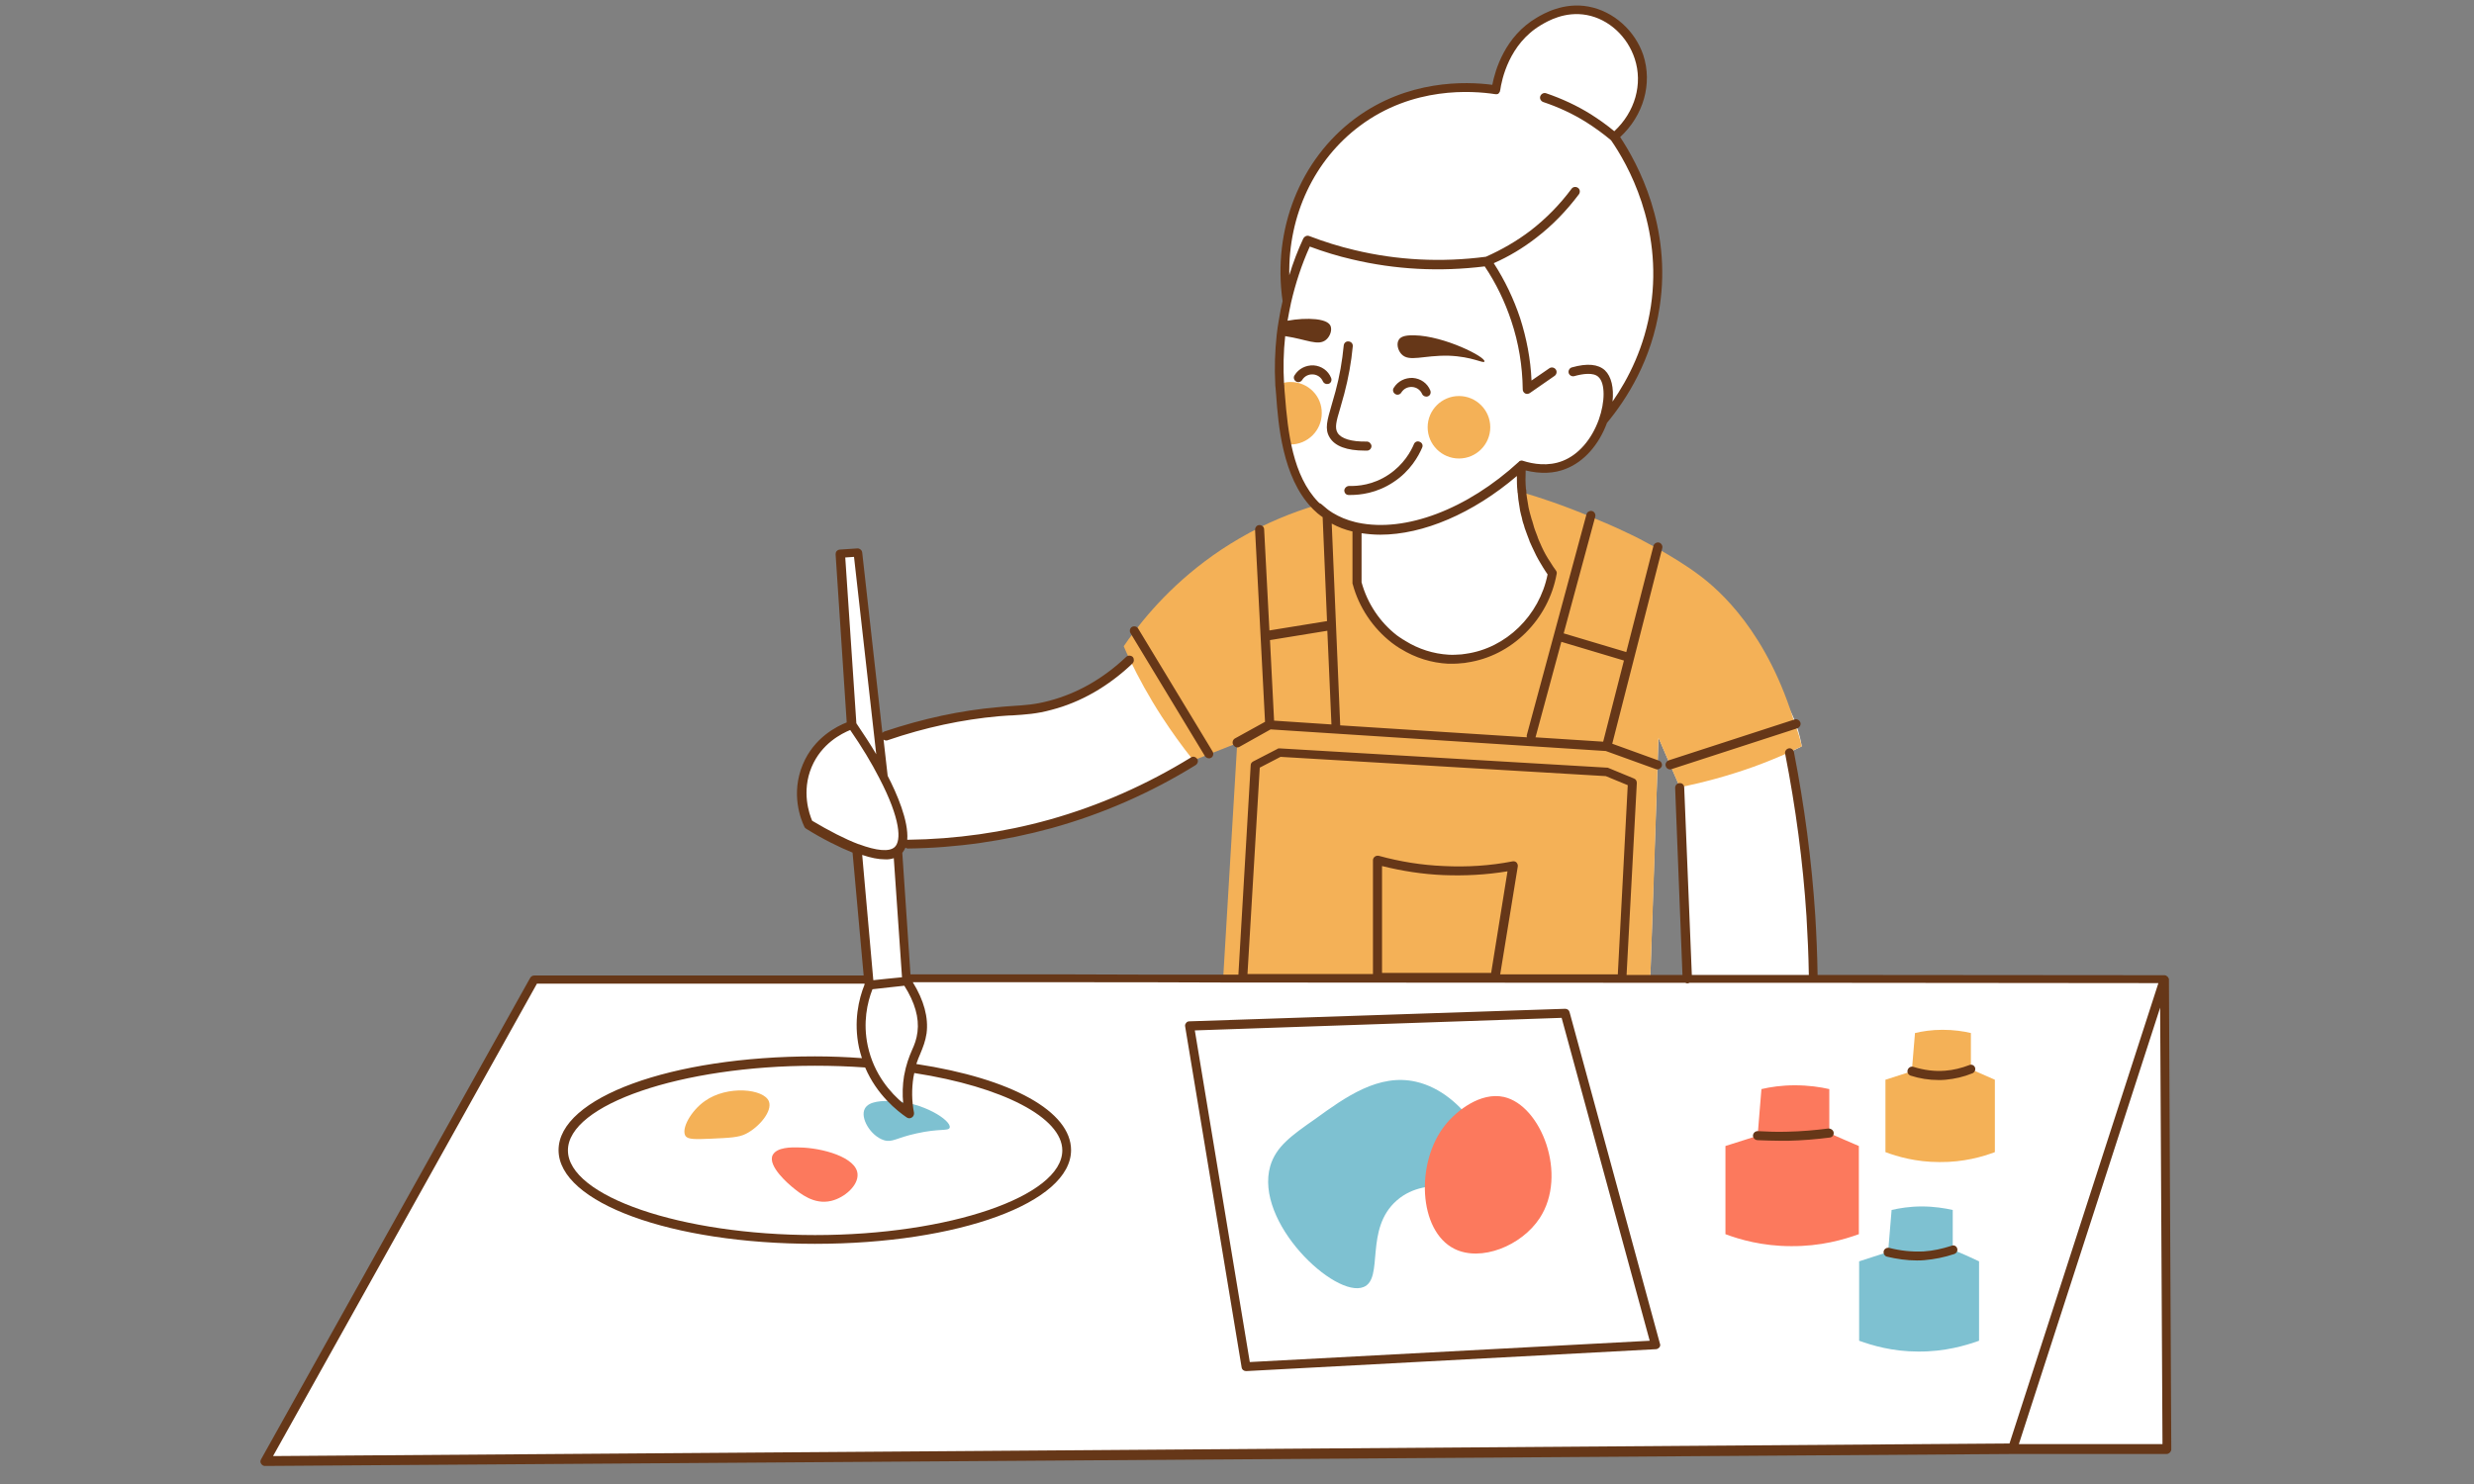
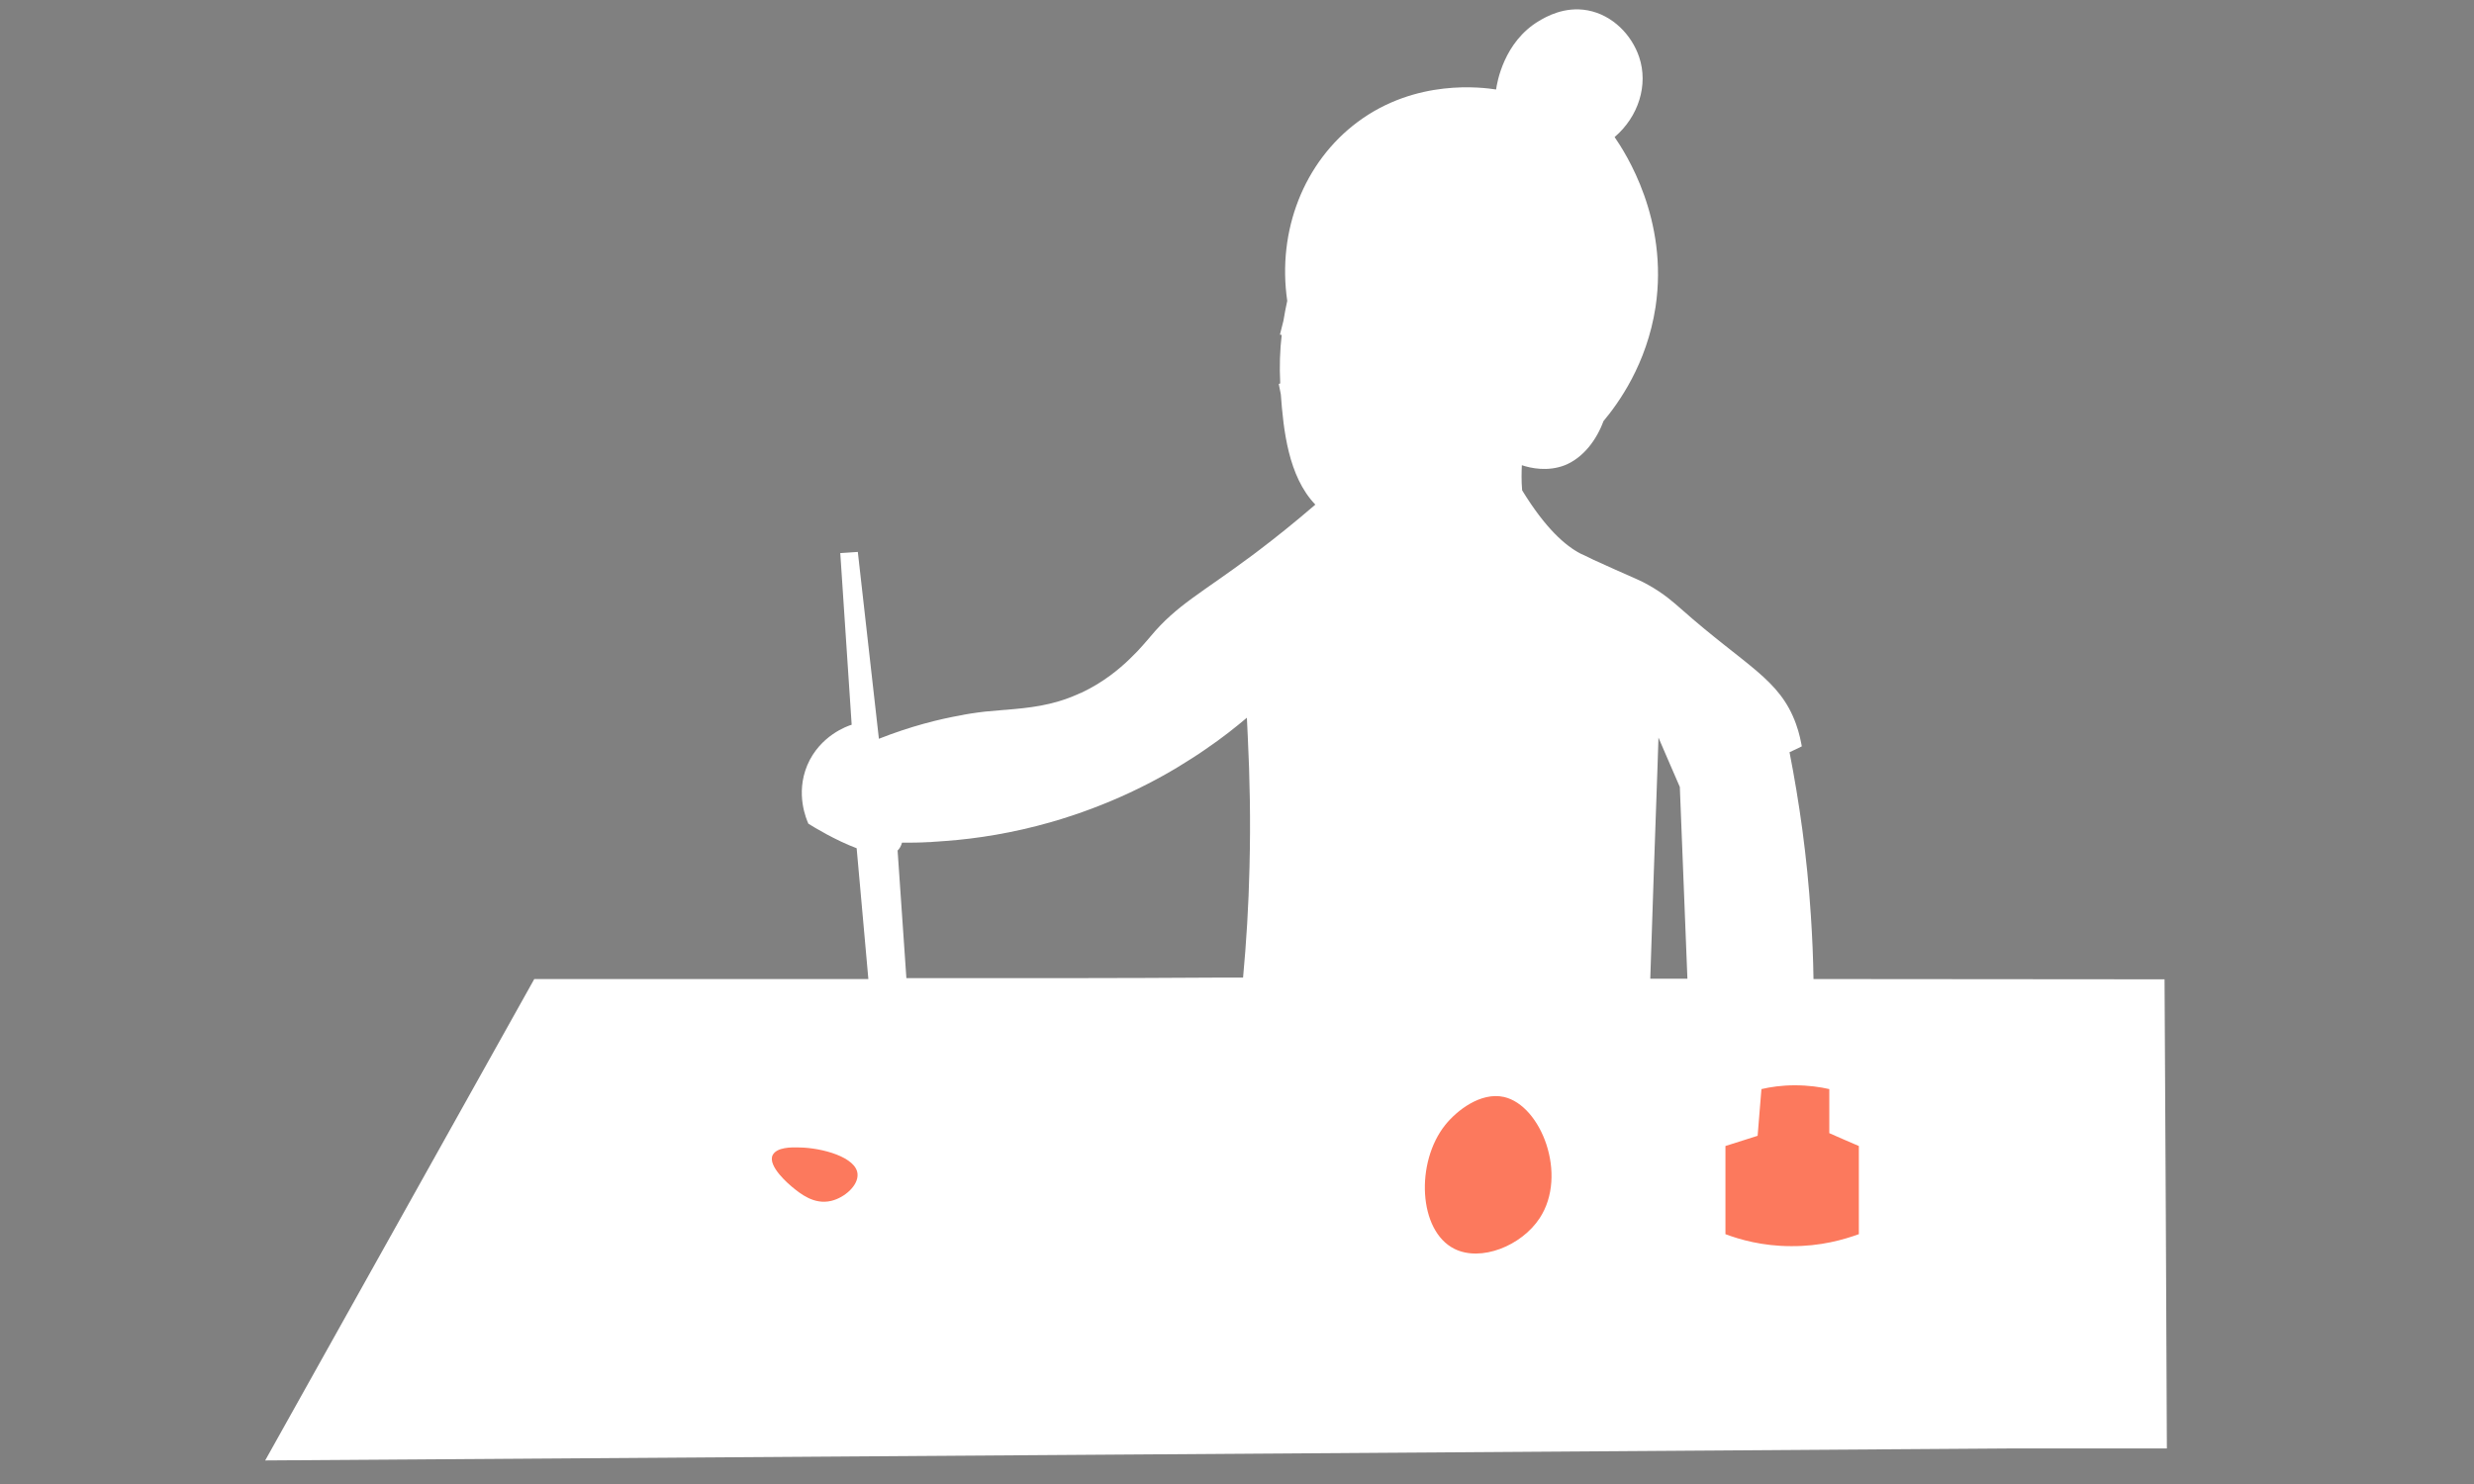
<svg xmlns="http://www.w3.org/2000/svg" width="450" zoomAndPan="magnify" viewBox="0 0 337.5 202.5" height="270" preserveAspectRatio="xMidYMid meet" version="1.0">
  <rect x="0" y="0" width="337.5" height="202.5" fill="#808080" stroke="none" />
  <defs>
    <clipPath id="id1">
-       <path d="M 35.527 0.75 L 296.199 0.75 L 296.199 200.039 L 35.527 200.039 Z M 35.527 0.75 " clip-rule="nonzero" />
-     </clipPath>
+       </clipPath>
  </defs>
  <path fill="#ffffff" d="M 225.129 133.555 C 225.449 123.832 225.77 114.074 226.125 104.352 C 226.168 103.117 226.207 101.883 226.246 100.648 C 226.766 101.883 227.324 103.117 227.844 104.352 C 228.281 105.348 228.719 106.387 229.16 107.383 L 230.195 133.555 C 228.52 133.555 226.805 133.555 225.129 133.555 Z M 170.457 118.215 L 170.457 118.297 C 170.336 123.594 170.02 128.652 169.578 133.395 C 168.703 133.395 167.785 133.395 166.906 133.395 C 159.723 133.434 152.539 133.473 145.277 133.473 L 143.602 133.473 C 136.938 133.473 130.273 133.473 123.648 133.473 C 123.25 127.656 122.848 121.883 122.449 116.062 C 122.73 115.785 122.93 115.43 123.051 114.988 C 124.207 114.988 125.406 114.988 126.68 114.91 C 126.879 114.91 127.078 114.91 127.32 114.871 C 127.52 114.871 127.758 114.832 127.957 114.832 C 128.316 114.789 128.676 114.789 129.074 114.75 C 133.305 114.434 138.133 113.676 143.32 112.199 C 151.223 109.93 157.688 106.664 162.598 103.477 C 163.273 103.039 163.914 102.641 164.512 102.203 C 166.746 100.688 168.582 99.215 170.098 97.938 C 170.137 98.777 170.18 99.652 170.219 100.488 C 170.496 106.066 170.617 112 170.457 118.215 Z M 295.285 133.633 C 279.32 133.633 263.359 133.594 247.395 133.594 C 247.355 130.805 247.234 127.898 247.035 124.91 C 246.52 116.82 245.441 109.371 244.125 102.641 C 244.723 102.359 245.281 102.121 245.801 101.844 C 245.68 101.207 245.48 100.09 245.004 98.777 C 242.766 92.602 238.176 90.93 229.32 83.082 C 228.363 82.242 227.004 81.008 224.848 79.812 C 223.812 79.215 223.211 79.016 220.379 77.742 C 218.023 76.707 216.27 75.871 216.07 75.75 C 215.91 75.672 215.793 75.629 215.629 75.551 C 213.555 74.477 210.844 72.125 207.648 66.906 C 207.531 65.551 207.57 64.395 207.609 63.48 C 208.809 63.879 211.121 64.395 213.477 63.48 C 216.031 62.445 217.824 59.977 218.742 57.465 C 220.738 55.074 224.648 49.734 225.848 41.887 C 227.645 29.898 221.738 20.855 220.262 18.703 C 223.531 15.914 224.887 11.574 223.613 7.789 C 222.613 4.801 220.02 2.051 216.59 1.414 C 213.398 0.816 210.844 2.332 209.965 2.848 C 205.137 5.715 204.219 11.293 204.098 12.211 C 202.223 11.93 193.203 10.695 185.223 16.633 C 177.879 22.09 174.207 31.492 175.605 41.055 C 175.406 41.93 175.246 42.805 175.086 43.762 L 174.605 45.672 C 174.688 45.672 174.77 45.672 174.848 45.715 C 174.605 47.785 174.527 49.977 174.648 52.324 C 174.566 52.324 174.527 52.367 174.449 52.406 L 174.727 53.801 C 175.086 58.621 175.727 64.992 179.438 68.859 C 176.523 71.367 173.969 73.398 171.973 74.914 C 171.574 75.23 171.176 75.512 170.816 75.789 C 163.871 80.969 160.559 82.523 156.969 86.824 C 156.691 87.145 156.371 87.543 155.934 88.02 C 155.453 88.578 154.855 89.215 154.098 89.934 C 152.738 91.246 150.586 93.078 147.551 94.512 C 147.512 94.551 147.473 94.551 147.434 94.551 C 147.273 94.633 147.152 94.672 146.992 94.75 C 143.48 96.305 140.406 96.586 137.176 96.863 C 137.137 96.863 137.094 96.863 137.094 96.863 C 136.219 96.941 135.34 97.023 134.383 97.102 C 133.742 97.184 133.027 97.262 132.309 97.383 C 132.105 97.422 131.867 97.461 131.629 97.5 C 131.508 97.539 131.352 97.539 131.23 97.582 C 128.078 98.137 124.246 99.094 119.898 100.809 C 118.938 92.324 117.98 83.797 117.023 75.312 C 116.227 75.352 115.43 75.43 114.629 75.473 C 115.148 83.281 115.668 91.086 116.184 98.895 C 115.629 99.055 111.836 100.371 110.121 104.434 C 108.484 108.379 110.039 111.844 110.277 112.398 C 111.039 112.879 113.992 114.672 116.863 115.746 C 117.383 121.684 117.941 127.617 118.461 133.594 L 72.887 133.594 C 60.637 155.504 48.426 177.375 36.176 199.285 C 115.629 198.727 195.078 198.211 274.531 197.648 L 295.602 197.648 C 295.523 176.336 295.402 154.984 295.285 133.633 " fill-opacity="1" fill-rule="nonzero" />
-   <path fill="#f4b157" d="M 176.086 52.125 C 175.566 52.125 175.086 52.207 174.605 52.406 C 174.527 52.406 174.488 52.445 174.406 52.484 L 174.688 53.879 L 176.043 60.652 C 178.398 60.652 180.312 58.738 180.312 56.391 C 180.355 54.039 178.438 52.125 176.086 52.125 Z M 203.301 58.301 C 203.301 60.652 201.383 62.566 199.031 62.566 C 196.676 62.566 194.758 60.652 194.758 58.301 C 194.758 55.953 196.676 54.039 199.031 54.039 C 201.383 54.039 203.301 55.953 203.301 58.301 " fill-opacity="1" fill-rule="nonzero" />
-   <path fill="#f4b157" d="M 268.867 145.902 C 268.867 144.27 268.867 142.598 268.867 140.961 C 267.867 140.723 266.551 140.523 264.992 140.523 C 263.52 140.523 262.242 140.723 261.242 140.961 C 261.086 142.715 260.965 144.43 260.805 146.18 C 259.605 146.578 258.41 146.938 257.211 147.336 L 257.211 157.215 C 258.809 157.812 261.363 158.57 264.555 158.57 C 267.906 158.609 270.543 157.812 272.137 157.215 C 272.137 153.91 272.137 150.645 272.137 147.336 C 271.062 146.859 269.98 146.379 268.867 145.902 Z M 96.949 155.383 C 99.504 155.266 100.781 155.223 101.777 154.707 C 103.574 153.789 105.41 151.602 104.891 150.285 C 104.215 148.57 99.227 148.055 96.152 150.246 C 94.277 151.559 92.883 154.027 93.52 155.023 C 93.879 155.504 94.914 155.465 96.949 155.383 Z M 245.801 101.844 C 245.242 102.121 244.684 102.359 244.125 102.641 C 242.609 103.316 240.973 103.996 239.215 104.633 C 235.543 105.945 232.152 106.824 229.16 107.422 C 228.719 106.426 228.281 105.391 227.844 104.395 C 227.324 103.156 226.766 101.922 226.246 100.688 C 226.207 101.922 226.168 103.156 226.125 104.395 C 225.809 114.113 225.488 123.871 225.129 133.594 L 225.129 133.633 L 166.867 133.672 C 166.867 133.633 166.867 133.594 166.867 133.555 C 166.867 133.512 166.867 133.473 166.867 133.434 C 167.504 122.758 168.145 112.082 168.781 101.406 C 167.504 101.922 166.227 102.402 164.949 102.918 C 164.23 103.199 163.516 103.477 162.797 103.754 C 162.754 103.676 162.676 103.637 162.637 103.555 C 161.277 101.844 159.883 99.93 158.484 97.781 C 156.73 95.07 155.293 92.441 154.137 90.012 C 153.816 89.375 153.539 88.777 153.297 88.18 C 153.738 87.543 154.215 86.863 154.773 86.148 C 157.688 82.324 162.277 77.422 169.062 73.48 C 172.812 71.289 176.402 69.895 179.438 68.977 C 179.555 69.098 179.637 69.219 179.758 69.297 C 179.996 69.535 180.273 69.773 180.555 69.973 C 180.715 70.094 180.875 70.215 181.031 70.332 C 181.152 70.414 181.312 70.531 181.43 70.613 C 181.551 70.691 181.672 70.77 181.789 70.848 C 182.867 71.488 183.906 71.805 184.703 72.004 C 184.824 72.043 184.984 72.086 185.102 72.086 L 185.102 79.613 C 185.902 82.762 187.738 85.43 190.172 87.262 C 190.332 87.383 190.449 87.5 190.609 87.582 C 190.73 87.66 190.852 87.742 190.969 87.82 C 191.09 87.898 191.25 88.02 191.367 88.098 C 191.527 88.18 191.648 88.297 191.809 88.379 C 194.082 89.652 196.715 90.25 199.391 90.012 C 199.59 90.012 199.789 89.973 199.949 89.934 C 205.895 89.176 210.762 84.434 211.68 78.34 C 211.441 78.02 211.203 77.664 210.961 77.266 C 210.844 77.066 210.723 76.906 210.602 76.707 C 210.242 76.07 209.844 75.352 209.484 74.555 C 209.367 74.316 209.246 74.035 209.125 73.758 C 209.008 73.48 208.926 73.199 208.809 72.922 C 208.688 72.641 208.609 72.324 208.527 72.043 C 208.449 71.844 208.41 71.605 208.328 71.406 C 208.25 71.168 208.168 70.891 208.129 70.648 C 208.09 70.492 208.047 70.371 208.008 70.215 C 207.969 70.055 207.93 69.855 207.891 69.695 C 207.77 69.176 207.691 68.699 207.648 68.223 C 207.609 67.941 207.57 67.664 207.57 67.383 C 207.57 67.305 207.57 67.227 207.531 67.145 C 210.004 67.863 213.234 68.938 216.949 70.492 C 218.586 71.168 220.301 71.887 222.094 72.762 C 222.895 73.121 224.371 73.879 226.086 74.832 C 227.922 75.871 230.039 77.145 231.832 78.5 C 234.547 80.531 241.172 86.27 244.922 99.016 C 245.281 99.773 245.559 100.809 245.801 101.844 " fill-opacity="1" fill-rule="nonzero" />
-   <path fill="#7ec1d1" d="M 173.293 159.09 C 171.055 166.777 182.148 177.215 186.02 175.621 C 188.855 174.465 186.062 167.695 190.57 163.789 C 194.922 160.004 200.945 163.312 202.621 160.48 C 204.418 157.375 199.789 149.129 193.203 147.617 C 188.094 146.422 183.508 149.727 179.438 152.676 C 176.125 154.984 174.09 156.461 173.293 159.09 Z M 266.391 170.523 C 266.391 168.73 266.391 166.898 266.391 165.105 C 265.273 164.863 263.836 164.625 262.16 164.625 C 260.523 164.625 259.129 164.863 258.051 165.105 C 257.891 167.016 257.73 168.93 257.574 170.84 C 256.254 171.277 254.938 171.676 253.621 172.117 L 253.621 182.953 C 255.379 183.586 258.172 184.426 261.641 184.426 C 265.312 184.465 268.188 183.586 269.98 182.953 C 269.98 179.324 269.98 175.738 269.98 172.117 C 268.824 171.559 267.629 171.039 266.391 170.523 Z M 117.98 151.281 C 118.539 150.207 120.496 150.207 121.613 150.246 C 125.883 150.324 129.832 152.914 129.555 153.871 C 129.395 154.387 128.156 153.949 125.004 154.668 C 122.25 155.266 121.73 155.941 120.574 155.582 C 118.738 154.984 117.305 152.516 117.98 151.281 " fill-opacity="1" fill-rule="nonzero" />
  <path fill="#fc795d" d="M 210.043 166.219 C 213.914 160.324 210.242 150.844 205.176 149.688 C 201.984 148.969 198.711 151.559 197.152 153.512 C 193.082 158.609 193.484 167.934 198.391 170.402 C 202.023 172.234 207.57 170.004 210.043 166.219 Z M 249.551 154.625 C 249.551 152.637 249.551 150.605 249.551 148.613 C 248.316 148.332 246.719 148.094 244.84 148.094 C 243.047 148.094 241.488 148.332 240.293 148.613 C 240.133 150.723 239.934 152.832 239.773 154.984 C 238.297 155.465 236.859 155.902 235.383 156.379 L 235.383 168.41 C 237.301 169.129 240.414 170.043 244.324 170.043 C 248.395 170.082 251.586 169.129 253.582 168.41 C 253.582 164.387 253.582 160.402 253.582 156.379 C 252.223 155.781 250.867 155.223 249.551 154.625 Z M 105.41 157.613 C 105.969 156.539 107.926 156.539 109.043 156.578 C 112.117 156.617 116.824 157.895 116.984 160.203 C 117.105 161.758 115.227 163.43 113.391 163.867 C 111.039 164.426 109.16 162.871 108.004 161.918 C 107.766 161.719 104.652 159.129 105.41 157.613 " fill-opacity="1" fill-rule="nonzero" />
  <g clip-path="url(#id1)">
-     <path fill="#663718" d="M 190.133 52.922 C 190.691 52.008 191.688 51.527 192.727 51.57 C 193.801 51.648 194.719 52.285 195.121 53.281 C 195.238 53.602 195.121 53.961 194.801 54.078 C 194.719 54.117 194.641 54.117 194.559 54.117 C 194.32 54.117 194.082 53.961 194.004 53.762 C 193.762 53.203 193.246 52.844 192.645 52.805 C 192.047 52.766 191.488 53.043 191.168 53.562 C 191.008 53.84 190.609 53.961 190.332 53.762 C 190.051 53.602 189.934 53.203 190.133 52.922 Z M 181.031 52.406 C 180.793 52.406 180.555 52.246 180.473 52.047 C 180.234 51.488 179.715 51.129 179.117 51.09 C 178.52 51.051 177.961 51.328 177.641 51.848 C 177.48 52.125 177.082 52.246 176.801 52.047 C 176.523 51.887 176.402 51.488 176.602 51.211 C 177.16 50.293 178.16 49.816 179.195 49.855 C 180.273 49.934 181.191 50.574 181.59 51.57 C 181.711 51.887 181.59 52.246 181.273 52.367 C 181.191 52.367 181.113 52.406 181.031 52.406 Z M 184.066 66.309 C 185.184 66.348 187.34 66.188 189.453 64.754 C 191.488 63.398 192.484 61.57 192.883 60.613 C 193.004 60.293 193.363 60.133 193.684 60.293 C 194.004 60.414 194.16 60.773 194.004 61.09 C 193.523 62.207 192.406 64.277 190.09 65.789 C 187.816 67.305 185.543 67.543 184.227 67.543 C 184.145 67.543 184.066 67.543 183.984 67.543 C 183.625 67.543 183.387 67.266 183.387 66.906 C 183.426 66.586 183.707 66.309 184.066 66.309 Z M 191.168 48.305 C 190.691 47.785 190.488 46.91 190.809 46.391 C 191.008 46.031 191.488 45.715 192.926 45.754 C 197.035 45.832 202.742 48.738 202.504 49.336 C 202.383 49.656 200.906 48.66 197.633 48.539 C 194.121 48.461 192.207 49.457 191.168 48.305 Z M 181.633 55.355 C 181.789 54.797 181.988 54.117 182.188 53.402 C 182.75 51.328 183.105 49.258 183.309 47.148 C 183.348 46.789 183.625 46.551 183.984 46.59 C 184.344 46.629 184.582 46.91 184.543 47.266 C 184.344 49.418 183.945 51.609 183.387 53.719 C 183.188 54.477 182.988 55.156 182.828 55.711 C 182.27 57.543 182.07 58.383 182.469 59.059 C 182.949 59.855 184.344 60.293 186.461 60.254 C 186.777 60.254 187.059 60.531 187.098 60.852 C 187.098 61.211 186.82 61.488 186.5 61.488 C 186.379 61.488 186.301 61.488 186.18 61.488 C 183.746 61.488 182.109 60.891 181.391 59.695 C 180.676 58.539 181.074 57.305 181.633 55.355 Z M 266.988 170.324 C 267.109 170.641 266.949 171 266.59 171.121 C 265.273 171.559 263.918 171.836 262.52 171.957 C 262.16 171.996 261.844 171.996 261.484 171.996 C 260.125 171.996 258.77 171.797 257.41 171.477 C 257.094 171.398 256.895 171.039 256.973 170.723 C 257.055 170.402 257.41 170.203 257.73 170.281 C 259.289 170.68 260.844 170.84 262.441 170.762 C 263.719 170.68 264.953 170.402 266.191 170.004 C 266.512 169.844 266.871 170.004 266.988 170.324 Z M 269.426 145.664 C 269.543 145.98 269.383 146.34 269.066 146.461 C 267.906 146.938 266.672 147.219 265.434 147.336 C 265.113 147.375 264.754 147.375 264.438 147.375 C 263.16 147.375 261.883 147.176 260.645 146.777 C 260.324 146.66 260.125 146.34 260.246 145.98 C 260.367 145.664 260.684 145.465 261.043 145.582 C 262.441 146.023 263.918 146.223 265.355 146.102 C 266.473 146.023 267.586 145.742 268.625 145.344 C 268.945 145.188 269.305 145.344 269.426 145.664 Z M 250.148 154.547 C 250.191 154.906 249.949 155.184 249.629 155.223 C 247.754 155.465 245.84 155.621 243.926 155.664 C 243.566 155.664 243.246 155.664 242.887 155.664 C 241.848 155.664 240.77 155.621 239.734 155.582 C 239.375 155.543 239.137 155.266 239.137 154.945 C 239.176 154.586 239.453 154.348 239.773 154.348 C 241.133 154.426 242.488 154.469 243.844 154.426 C 245.719 154.387 247.598 154.227 249.43 153.988 C 249.789 153.988 250.109 154.227 250.148 154.547 Z M 154.215 86.387 C 154.055 86.105 154.137 85.707 154.414 85.551 C 154.695 85.391 155.094 85.473 155.254 85.75 L 165.43 102.559 C 165.59 102.84 165.508 103.238 165.23 103.398 C 165.109 103.477 165.031 103.477 164.91 103.477 C 164.711 103.477 164.512 103.355 164.391 103.199 Z M 227.242 104.551 C 227.125 104.234 227.324 103.875 227.645 103.754 L 244.801 98.18 C 245.121 98.059 245.48 98.258 245.602 98.578 C 245.719 98.895 245.52 99.254 245.203 99.375 L 228.043 104.949 C 227.961 104.992 227.922 104.992 227.844 104.992 C 227.562 104.992 227.324 104.832 227.242 104.551 Z M 181.074 86.07 L 181.633 98.855 L 173.809 98.336 L 173.25 87.344 Z M 179.836 68.5 C 176.363 64.914 175.688 59.059 175.285 53.84 L 175.246 53.402 C 175.246 53.203 175.207 53.043 175.207 52.844 C 175.207 52.684 175.207 52.523 175.168 52.367 C 175.047 50.215 175.086 48.023 175.324 45.871 C 178.281 46.312 179.836 47.266 180.914 46.352 C 181.43 45.914 181.75 45.074 181.512 44.477 C 181.352 44.121 180.914 43.723 179.516 43.562 C 178.32 43.441 176.961 43.523 175.645 43.762 C 175.805 42.844 175.965 42.047 176.125 41.289 C 176.723 38.703 177.562 36.113 178.68 33.645 C 180.594 34.359 182.551 34.957 184.465 35.395 C 190.332 36.789 196.395 37.109 202.543 36.352 C 204.098 38.664 205.297 41.172 206.172 43.801 C 207.172 46.789 207.691 49.934 207.73 53.121 C 207.73 53.363 207.848 53.562 208.047 53.68 C 208.25 53.801 208.488 53.762 208.688 53.641 L 212.078 51.289 C 212.359 51.09 212.438 50.691 212.238 50.414 C 212.039 50.133 211.641 50.055 211.359 50.254 L 208.926 51.926 C 208.809 49.02 208.25 46.152 207.371 43.402 C 206.492 40.773 205.297 38.266 203.777 35.914 C 205.855 34.996 207.77 33.844 209.566 32.449 C 211.762 30.773 213.715 28.742 215.391 26.512 C 215.59 26.23 215.551 25.836 215.273 25.637 C 214.992 25.438 214.594 25.477 214.395 25.754 C 212.797 27.906 210.922 29.816 208.809 31.453 C 206.93 32.887 204.855 34.082 202.703 35.035 C 196.637 35.832 190.57 35.516 184.781 34.121 C 182.75 33.645 180.676 33.004 178.598 32.207 C 178.281 32.09 177.961 32.25 177.801 32.527 C 177.043 34.16 176.402 35.832 175.887 37.547 C 175.727 29.418 179.277 21.812 185.543 17.152 C 192.766 11.773 200.828 12.371 203.977 12.848 C 204.02 12.848 204.098 12.848 204.137 12.848 C 204.18 12.848 204.18 12.848 204.219 12.848 C 204.297 12.848 204.379 12.809 204.418 12.77 C 204.457 12.727 204.496 12.688 204.535 12.609 C 204.535 12.609 204.535 12.609 204.578 12.57 C 204.617 12.527 204.617 12.488 204.617 12.41 C 204.617 12.371 204.656 12.371 204.656 12.328 C 204.855 10.895 205.855 5.996 210.242 3.406 C 211.121 2.891 213.477 1.496 216.469 2.051 C 219.461 2.609 222.016 4.961 223.012 8.027 C 224.133 11.453 223.055 15.277 220.219 17.906 C 219.223 17.07 218.145 16.312 217.027 15.598 C 215.113 14.402 213.035 13.445 210.922 12.727 C 210.602 12.609 210.242 12.809 210.125 13.125 C 210.004 13.445 210.203 13.805 210.523 13.922 C 212.559 14.602 214.555 15.516 216.391 16.672 C 217.586 17.43 218.742 18.266 219.781 19.145 C 222.016 22.367 226.844 30.855 225.207 41.809 C 224.371 47.348 222.137 51.688 219.98 54.797 C 220.18 52.922 219.82 51.371 218.941 50.531 C 218.023 49.695 216.547 49.535 214.434 50.133 C 214.113 50.215 213.914 50.574 213.996 50.891 C 214.074 51.211 214.434 51.41 214.754 51.328 C 215.871 51.012 217.387 50.773 218.066 51.449 C 218.984 52.285 218.984 54.797 218.105 57.266 C 217.105 60.016 215.312 62.047 213.199 62.883 C 211.203 63.68 209.125 63.32 207.77 62.883 C 207.73 62.883 207.691 62.844 207.609 62.844 C 207.531 62.844 207.449 62.844 207.41 62.883 L 207.371 62.883 C 207.289 62.922 207.25 62.922 207.211 63.004 C 200.148 69.496 191.727 72.684 185.262 71.328 C 185.145 71.289 185.023 71.289 184.902 71.246 C 183.746 70.969 182.707 70.531 181.789 69.973 C 181.672 69.895 181.551 69.816 181.43 69.734 C 181.273 69.617 181.113 69.535 180.953 69.375 C 180.715 69.176 180.473 68.977 180.195 68.738 C 180.035 68.699 179.957 68.621 179.836 68.5 Z M 208.328 72.961 C 208.449 73.238 208.527 73.52 208.648 73.797 L 208.648 73.836 C 208.766 74.117 208.887 74.395 209.008 74.633 C 209.367 75.43 209.723 76.148 210.164 76.867 C 210.285 77.066 210.402 77.266 210.523 77.465 C 210.723 77.781 210.922 78.102 211.121 78.379 C 210.004 83.996 205.453 88.457 199.949 89.215 C 199.746 89.254 199.59 89.254 199.391 89.293 C 198.789 89.336 198.191 89.375 197.594 89.336 C 195.559 89.215 193.523 88.578 191.727 87.461 C 191.609 87.383 191.488 87.301 191.328 87.223 C 191.207 87.145 191.129 87.062 190.969 86.984 C 190.852 86.902 190.691 86.785 190.57 86.703 C 188.258 84.914 186.539 82.363 185.742 79.453 L 185.742 72.762 C 186.578 72.883 187.418 72.961 188.297 72.961 C 194.16 72.961 200.945 70.055 206.93 64.953 C 206.93 65.633 206.93 66.348 207.012 67.027 C 207.012 67.105 207.012 67.227 207.051 67.305 C 207.09 67.582 207.09 67.863 207.129 68.141 C 207.211 68.66 207.289 69.176 207.371 69.695 L 207.492 70.215 C 207.531 70.371 207.57 70.531 207.609 70.648 C 207.648 70.93 207.73 71.168 207.809 71.445 L 207.848 71.527 C 207.891 71.727 207.969 71.887 208.008 72.086 C 208.129 72.363 208.211 72.684 208.328 72.961 Z M 209.484 100.57 L 212.996 87.582 L 221.535 90.133 L 218.703 101.207 L 209.445 100.609 C 209.484 100.609 209.484 100.57 209.484 100.57 Z M 169.062 101.922 L 173.332 99.531 L 219.062 102.48 L 225.887 104.949 C 225.969 104.992 226.047 104.992 226.086 104.992 C 226.324 104.992 226.566 104.832 226.684 104.594 C 226.805 104.273 226.645 103.914 226.324 103.797 L 219.941 101.484 L 222.895 89.934 L 226.766 74.793 C 226.844 74.477 226.645 74.117 226.324 74.035 C 226.008 73.957 225.648 74.156 225.566 74.477 L 221.855 88.977 L 213.316 86.426 L 217.625 70.492 C 217.707 70.172 217.508 69.816 217.188 69.734 C 216.867 69.656 216.508 69.855 216.43 70.172 L 208.289 100.289 C 208.25 100.41 208.289 100.488 208.289 100.609 L 182.828 98.977 C 182.828 98.977 182.828 98.977 182.828 98.934 L 181.672 71.445 C 182.551 71.926 183.469 72.285 184.504 72.523 L 184.504 79.574 C 184.504 79.613 184.504 79.695 184.543 79.734 C 185.383 82.883 187.297 85.707 189.852 87.699 C 190.012 87.82 190.172 87.941 190.289 88.02 C 190.41 88.098 190.531 88.219 190.652 88.258 C 190.809 88.379 190.93 88.457 191.09 88.539 C 193.082 89.773 195.277 90.449 197.555 90.57 C 197.793 90.57 198.031 90.57 198.234 90.57 C 198.672 90.57 199.109 90.531 199.508 90.488 C 199.707 90.488 199.91 90.449 200.109 90.41 C 206.215 89.535 211.242 84.555 212.359 78.301 C 212.398 78.141 212.359 77.98 212.238 77.82 C 212 77.504 211.762 77.145 211.52 76.746 C 211.402 76.547 211.281 76.387 211.16 76.188 C 210.762 75.551 210.402 74.832 210.086 74.078 C 209.965 73.836 209.887 73.598 209.766 73.32 C 209.766 73.32 209.766 73.32 209.766 73.281 C 209.645 73 209.566 72.723 209.445 72.441 C 209.324 72.164 209.246 71.844 209.168 71.566 C 209.125 71.367 209.047 71.211 209.008 71.012 L 208.965 70.93 C 208.887 70.691 208.848 70.453 208.766 70.215 C 208.727 70.055 208.688 69.934 208.648 69.773 L 208.527 69.258 C 208.449 68.777 208.367 68.301 208.289 67.824 C 208.25 67.543 208.211 67.266 208.211 66.984 C 208.211 66.906 208.211 66.828 208.168 66.746 C 208.09 65.91 208.09 65.035 208.129 64.195 C 210.086 64.676 212 64.637 213.637 63.961 C 216.07 63.004 218.105 60.73 219.223 57.703 C 221.895 54.477 225.328 49.137 226.406 41.887 C 228.082 30.934 223.414 22.328 221.02 18.703 C 224.211 15.758 225.449 11.414 224.172 7.508 C 223.055 4.203 220.141 1.535 216.707 0.898 C 213.277 0.258 210.523 1.895 209.645 2.41 C 205.297 4.961 203.977 9.543 203.578 11.574 C 199.949 11.094 192.008 10.855 184.824 16.195 C 177.363 21.77 173.57 31.293 174.969 41.09 C 174.77 41.887 174.605 42.766 174.449 43.723 C 174.328 44.359 174.25 44.996 174.168 45.672 C 173.93 47.906 173.848 50.176 173.969 52.367 C 173.969 52.523 173.969 52.684 174.008 52.883 C 174.008 53.043 174.051 53.242 174.051 53.402 L 174.09 53.879 C 174.367 57.785 174.926 65.113 178.957 69.297 C 179.078 69.418 179.195 69.574 179.316 69.656 C 179.594 69.934 179.875 70.172 180.156 70.371 C 180.234 70.453 180.355 70.492 180.434 70.57 L 181.031 84.754 L 173.172 86.027 L 172.453 72.242 C 172.453 71.887 172.133 71.645 171.812 71.645 C 171.457 71.645 171.215 71.965 171.215 72.285 L 172.574 98.496 L 168.461 100.77 C 168.184 100.926 168.062 101.324 168.223 101.605 C 168.422 101.961 168.781 102.082 169.062 101.922 Z M 170.496 185.859 L 162.996 140.605 L 213.035 138.891 L 225.051 182.953 Z M 214.113 138.094 C 214.035 137.816 213.797 137.656 213.516 137.656 C 213.516 137.656 213.516 137.656 213.477 137.656 L 162.234 139.367 C 162.078 139.367 161.879 139.449 161.797 139.609 C 161.68 139.727 161.637 139.926 161.68 140.086 L 169.379 186.574 C 169.418 186.895 169.699 187.094 169.98 187.094 L 170.02 187.094 L 225.887 184.105 C 226.086 184.105 226.246 183.984 226.367 183.867 C 226.484 183.707 226.523 183.508 226.445 183.348 Z M 275.41 197.055 C 281.836 177.215 288.258 157.336 294.684 137.496 L 295.004 197.055 Z M 73.246 134.23 L 117.941 134.23 L 117.941 134.352 C 117.141 136.344 116.426 139.367 117.184 142.953 C 117.305 143.434 117.422 143.91 117.582 144.391 C 115.469 144.23 113.312 144.148 111.156 144.148 C 91.562 144.148 76.199 149.766 76.199 156.938 C 76.199 164.109 91.562 169.727 111.156 169.727 C 130.75 169.727 146.113 164.109 146.113 156.938 C 146.113 151.68 138.055 147.176 125.004 145.188 C 125.164 144.668 125.363 144.23 125.562 143.75 C 125.922 142.875 126.242 142.078 126.402 141.004 C 126.68 138.852 126.043 136.5 124.523 134.031 L 145.277 134.031 C 152.461 134.031 159.684 134.031 166.867 134.07 L 225.129 134.109 C 226.727 134.109 228.32 134.109 229.918 134.109 C 229.996 134.152 230.078 134.191 230.195 134.191 C 230.277 134.191 230.395 134.152 230.477 134.109 L 247.395 134.109 C 263.078 134.109 278.762 134.152 294.445 134.152 C 287.66 155.105 280.918 176.02 274.133 196.973 L 37.25 198.688 C 49.262 177.215 61.234 155.742 73.246 134.23 Z M 110.719 104.672 C 112.074 101.445 114.828 100.09 115.984 99.613 C 117.582 101.922 118.898 104.113 119.938 106.145 C 122.891 111.801 122.969 114.75 122.051 115.586 C 121.332 116.262 119.578 116.105 117.141 115.188 C 117.141 115.188 117.141 115.188 117.105 115.188 C 115.309 114.512 113.074 113.355 110.797 112 C 110.398 111.086 109.32 108.02 110.719 104.672 Z M 116.504 75.988 L 119.535 102.918 C 118.738 101.562 117.82 100.172 116.824 98.695 L 115.309 76.07 Z M 124.406 143.312 C 124.008 144.23 123.609 145.266 123.328 146.82 C 123.129 148.055 123.09 149.289 123.211 150.562 C 121.531 149.168 119.219 146.621 118.379 142.715 C 117.703 139.527 118.301 136.82 119.02 134.988 L 121.531 134.707 L 123.367 134.508 C 124.805 136.781 125.406 138.891 125.164 140.805 C 125.043 141.801 124.766 142.516 124.406 143.312 Z M 121.93 117.102 C 122.293 122.52 122.691 127.938 123.051 133.355 L 121.016 133.555 L 119.137 133.754 L 117.621 116.66 C 118.82 117.059 119.816 117.258 120.656 117.258 C 121.133 117.301 121.574 117.219 121.93 117.102 Z M 118.023 145.664 C 119.617 149.41 122.41 151.602 123.688 152.477 C 123.809 152.555 123.926 152.598 124.047 152.598 C 124.168 152.598 124.285 152.555 124.406 152.477 C 124.605 152.355 124.727 152.078 124.688 151.84 C 124.367 150.207 124.367 148.57 124.605 147.02 C 124.645 146.82 124.688 146.578 124.727 146.422 C 136.816 148.293 144.918 152.516 144.918 156.977 C 144.918 163.23 129.473 168.531 111.195 168.531 C 92.922 168.531 77.477 163.23 77.477 156.977 C 77.477 150.723 92.922 145.426 111.195 145.426 C 113.473 145.426 115.785 145.504 118.023 145.664 Z M 188.535 132.758 L 188.535 118.176 C 191.25 118.852 194.082 119.293 196.875 119.41 C 199.828 119.531 202.781 119.371 205.652 118.895 L 203.422 132.758 Z M 171.855 104.75 L 174.688 103.277 L 219.062 105.906 L 222.055 107.141 L 220.699 132.957 L 204.656 132.957 L 207.051 118.254 C 207.09 118.055 207.012 117.855 206.891 117.699 C 206.73 117.539 206.531 117.5 206.332 117.539 C 203.262 118.137 200.109 118.336 196.953 118.176 C 193.961 118.055 191.008 117.578 188.094 116.781 C 187.895 116.742 187.695 116.781 187.539 116.902 C 187.379 117.02 187.297 117.219 187.297 117.379 L 187.297 132.914 L 170.18 132.914 Z M 295.883 133.633 L 295.883 133.594 C 295.883 133.555 295.883 133.512 295.84 133.512 C 295.84 133.473 295.801 133.395 295.762 133.355 C 295.762 133.355 295.762 133.312 295.723 133.312 C 295.723 133.273 295.684 133.273 295.684 133.273 C 295.684 133.273 295.684 133.234 295.641 133.234 C 295.602 133.195 295.523 133.156 295.484 133.113 L 295.441 133.113 C 295.363 133.074 295.285 133.074 295.242 133.074 C 279.48 133.074 263.719 133.035 247.953 133.035 C 247.914 130.328 247.797 127.617 247.637 124.949 C 247.156 117.5 246.16 109.969 244.723 102.602 C 244.641 102.281 244.324 102.043 244.004 102.121 C 243.684 102.203 243.445 102.52 243.527 102.84 C 244.961 110.168 245.961 117.617 246.438 125.027 C 246.598 127.699 246.719 130.367 246.758 133.035 L 230.797 133.035 L 229.758 107.461 C 229.758 107.102 229.477 106.824 229.121 106.863 C 228.762 106.863 228.52 107.184 228.52 107.5 L 229.52 133.035 C 228.043 133.035 226.605 133.035 225.129 133.035 L 221.895 133.035 L 223.293 106.824 C 223.293 106.543 223.133 106.305 222.895 106.227 L 219.422 104.793 C 219.344 104.75 219.301 104.75 219.223 104.75 L 174.566 102.121 C 174.449 102.121 174.328 102.121 174.25 102.203 L 170.938 103.914 C 170.738 104.035 170.617 104.195 170.617 104.434 L 168.941 132.996 L 166.824 132.996 C 159.641 132.996 152.422 132.996 145.238 132.957 L 124.207 132.957 C 123.848 127.418 123.449 121.922 123.09 116.383 C 123.25 116.184 123.41 115.906 123.527 115.664 C 123.609 115.746 123.727 115.785 123.848 115.785 C 130.473 115.707 137.094 114.75 143.48 112.996 C 150.383 111.086 157.008 108.18 163.117 104.395 C 163.395 104.195 163.516 103.836 163.316 103.555 C 163.117 103.277 162.754 103.156 162.477 103.355 C 156.449 107.062 149.984 109.93 143.164 111.844 C 136.895 113.594 130.391 114.512 123.848 114.59 C 123.809 114.59 123.809 114.59 123.766 114.59 C 123.969 112 122.332 108.258 121.094 105.867 L 120.535 100.926 C 120.656 101.008 120.773 101.047 120.895 101.047 C 120.973 101.047 121.016 101.047 121.094 101.008 C 126.203 99.254 131.309 98.18 136.219 97.738 C 136.895 97.699 137.535 97.621 138.094 97.621 C 139.891 97.5 141.406 97.422 143.441 96.863 C 147.434 95.828 151.184 93.676 154.496 90.531 C 154.734 90.289 154.734 89.891 154.535 89.652 C 154.297 89.414 153.898 89.414 153.656 89.613 C 150.465 92.641 146.914 94.633 143.121 95.629 C 141.207 96.145 139.809 96.227 138.012 96.344 C 137.414 96.387 136.777 96.426 136.098 96.504 C 131.07 96.941 125.883 98.059 120.656 99.812 C 120.535 99.852 120.453 99.93 120.375 100.012 L 117.621 75.391 C 117.582 75.074 117.305 74.832 116.984 74.832 L 114.59 74.992 C 114.43 74.992 114.27 75.074 114.148 75.191 C 114.031 75.312 113.992 75.473 113.992 75.629 L 115.508 98.578 C 114.191 99.094 111.039 100.648 109.52 104.312 C 107.848 108.297 109.242 111.801 109.723 112.797 C 109.762 112.918 109.84 112.996 109.961 113.078 C 112.195 114.473 114.43 115.586 116.305 116.344 L 117.82 133.113 L 72.887 133.113 C 72.648 133.113 72.449 133.234 72.328 133.434 C 60.078 155.344 47.867 177.215 35.617 199.125 C 35.496 199.324 35.496 199.562 35.617 199.723 C 35.734 199.922 35.934 200.039 36.133 200.039 L 274.492 198.406 L 295.562 198.406 C 295.723 198.406 295.883 198.328 296.004 198.211 C 296.121 198.09 296.203 197.93 296.203 197.77 L 295.883 133.633 " fill-opacity="1" fill-rule="nonzero" />
-   </g>
+     </g>
</svg>